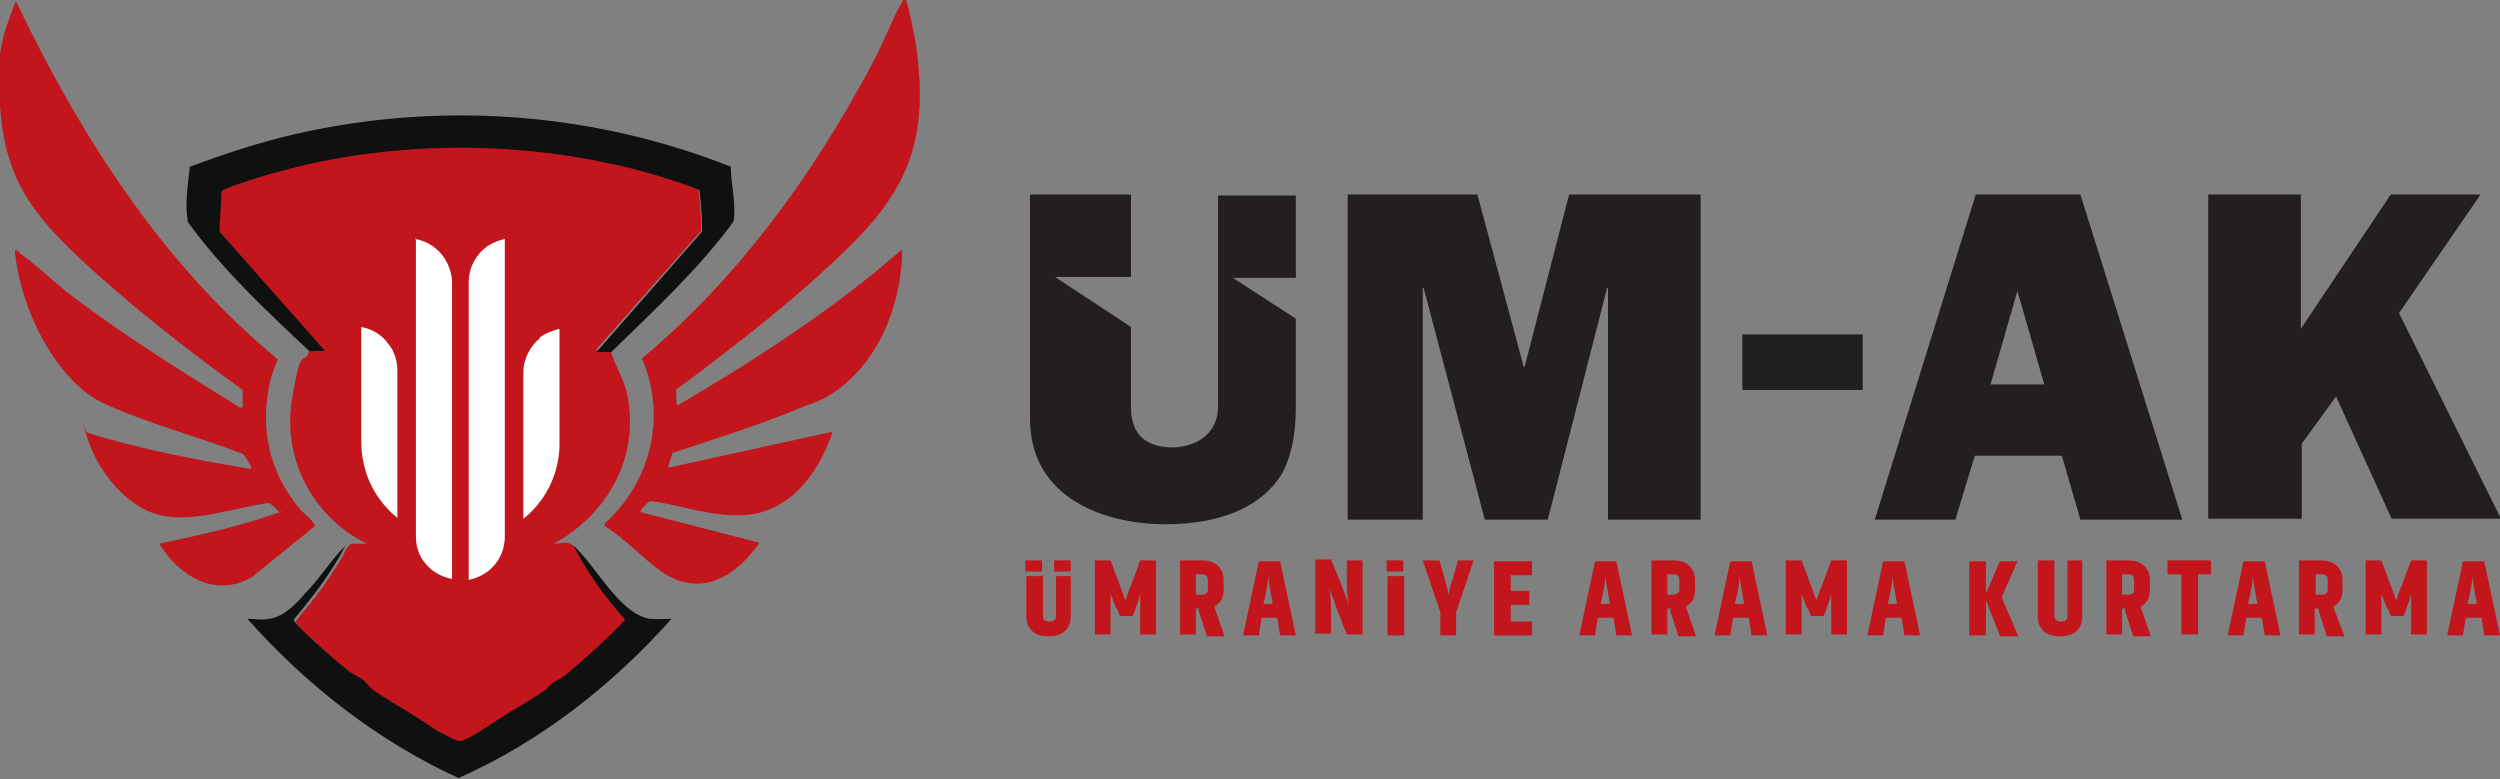
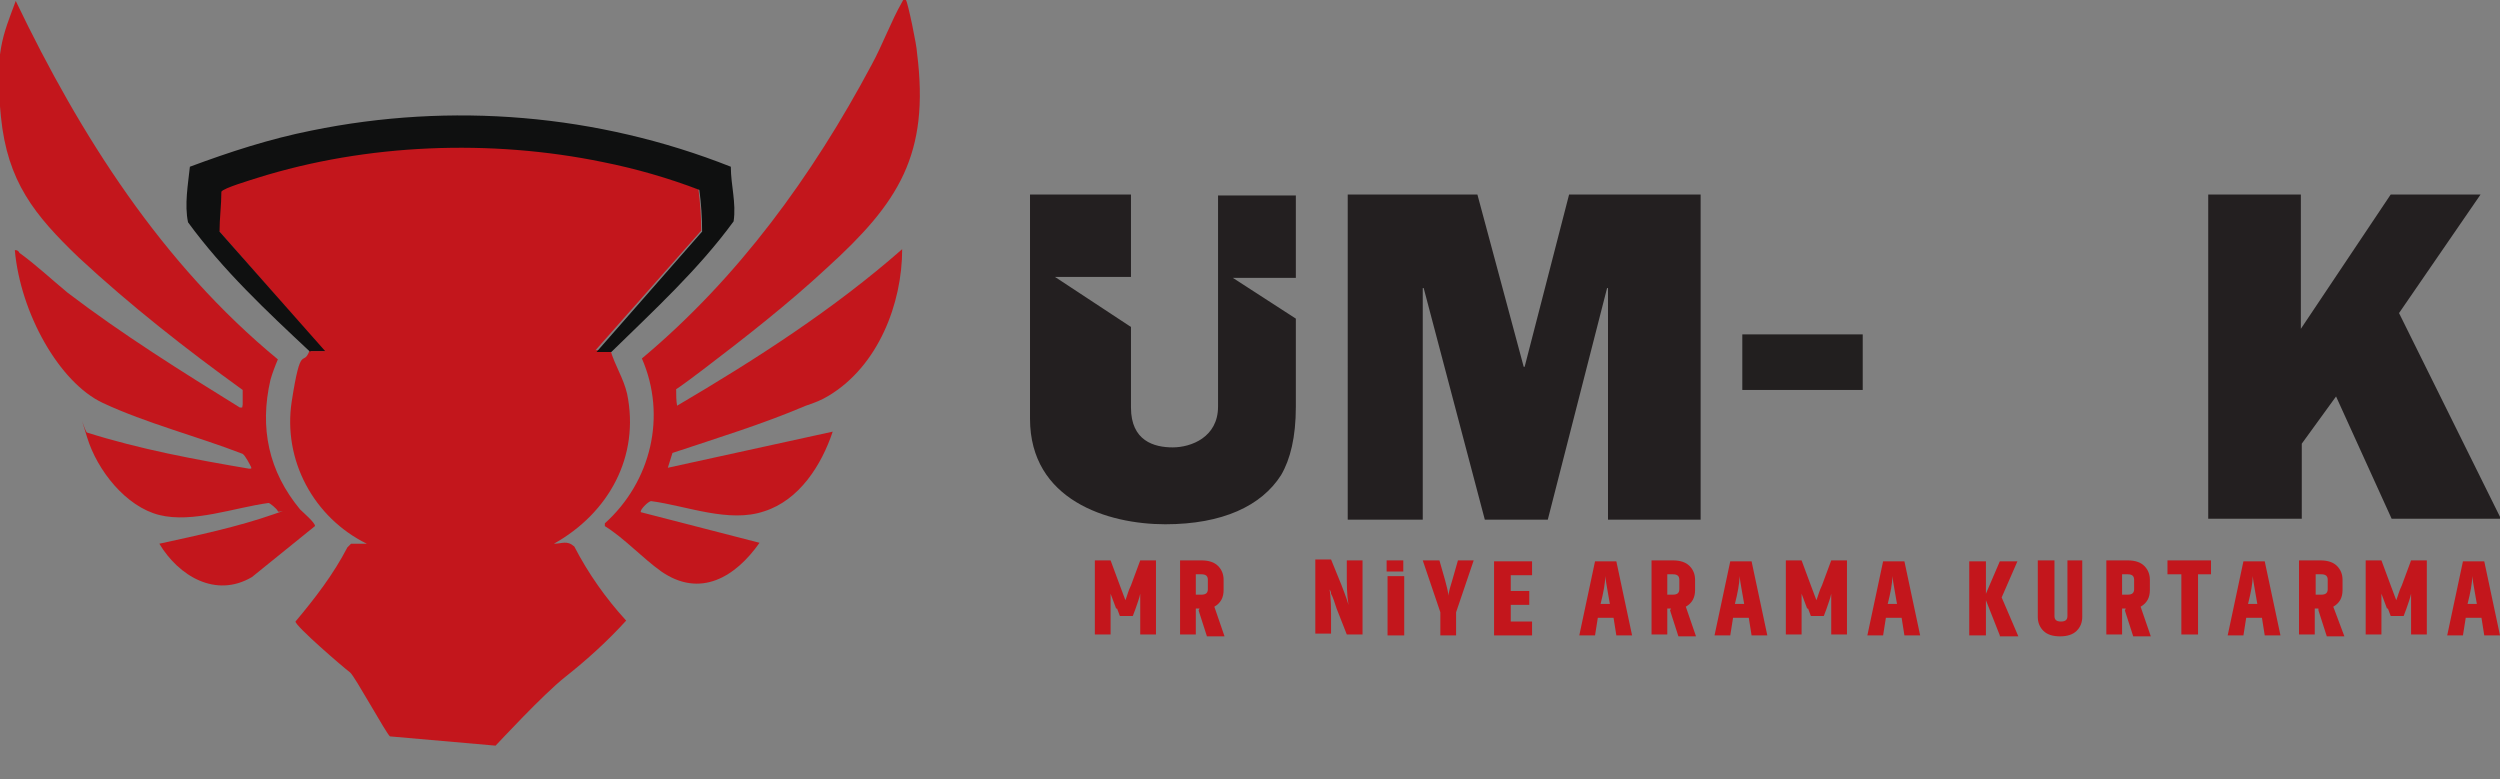
<svg xmlns="http://www.w3.org/2000/svg" id="Layer_1" version="1.1" viewBox="0 0 269.9 84.1">
  <rect x="0" y="0" width="269.9" height="84.1" fill="#808080" stroke="none" />
  <defs>
    <style>
      .st0 {
        fill: #231f20;
      }

      .st1 {
        fill: #0f1010;
      }

      .st2 {
        fill: #fff;
      }

      .st3 {
        fill: #221f1f;
      }

      .st4 {
        fill: #c3161c;
      }
    </style>
  </defs>
  <g>
    <path class="st4" d="M17.2,58.7c4.1-.9,8.4-1.8,12.4-3.2s.5,0,.4-.3-.9-.9-1-.9c-3.7.5-8.2,2.2-11.8,1.3s-6.7-4.8-7.8-8.4-.2-.5,0-.5c5.7,1.8,11.6,2.9,17.5,3.9.2,0,.3,0,.2-.2s-.6-1.2-.9-1.4c-4.9-1.9-10.4-3.3-15.1-5.5S2.2,33.8,1.6,27c.3,0,.4.1.5.3,1.8,1.3,3.5,2.9,5.2,4.3,5.9,4.5,12.3,8.5,18.6,12.4.4,0,.2,0,.3-.3,0-.5,0-1.1,0-1.6-6.1-4.4-12.1-9.1-17.7-14.3C3.7,23.2.8,19.6.1,12.6S.3,3.9,1.7.1c7,14.6,15.8,28.4,28.3,38.7-.3.7-.6,1.5-.8,2.2-1.2,5.2-.2,9.9,3.2,14,.3.3,1.7,1.5,1.6,1.8l-6.8,5.5c-3.9,2.3-7.9-.1-10-3.6Z" />
    <path class="st4" d="M97.8,0c.2.2,1.2,5,1.2,5.7,1.4,11-2,16.2-9.7,23.2-4.2,3.9-8.8,7.5-13.4,11s-2.8,1.8-2.9,2.2c0,.5,0,1.2.1,1.7,8.5-5,16.9-10.4,24.3-16.9,0,5.9-2.6,12.6-7.9,15.8-.8.5-1.6.8-2.5,1.1-4.7,2-9.6,3.5-14.4,5.1l-.5,1.6,17.8-3.9c-1.2,3.6-3.6,7.4-7.4,8.6-3.8,1.3-8.4-.6-12.2-1.1-.3,0-1.3,1-1.1,1.2l12.8,3.3c-2.6,3.7-6.4,6-10.6,3.1-2.1-1.5-4-3.6-6.1-4.9v-.3c5-4.5,6.7-11.6,4-17.8,10.4-8.7,18.4-19.7,24.8-31.7,1.2-2.2,2.1-4.7,3.3-6.8s.1-.5.4-.2Z" />
    <path class="st4" d="M42.1,79.5c-.4-.3-3.8-6.5-4.3-6.9-.8-.6-5.9-5-5.9-5.5,2.1-2.5,4.1-5.1,5.6-8l.4-.4h1.7c-5.7-2.8-9.1-9-8.1-15.4s1.2-3.6,1.9-5.4h1.6c0,0-11.4-13-11.4-13,0-1.4,0-2.9.2-4.3.2-.4,3.3-1.3,3.9-1.5,11.8-3.7,25.2-4.2,37.3-1.7,3.5.7,7,1.7,10.4,3,.2,1.5.3,3,.3,4.5l-11.4,12.9h1.6c.5,1.7,1.4,3,1.8,4.7,1.4,6.8-2,12.9-7.9,16.2.9,0,1.4-.4,2.2.3,1.5,2.9,3.4,5.6,5.6,8-2,2.2-4.2,4.2-6.6,6.1s-7.2,7.1-7.5,7.4" />
    <path class="st1" d="M33.5,38c-4.7-4.4-9.4-8.8-13.2-14-.4-1.9,0-4.1.2-6,4.3-1.6,8.6-3,13.1-3.9,15.1-3.1,30.9-1.8,45.3,3.9,0,2,.6,3.9.3,5.9-3.8,5.2-8.6,9.6-13.2,14.1h-1.6c0,0,11.4-13,11.4-13,0-1.5-.1-3-.3-4.5-3.4-1.3-6.9-2.3-10.4-3-12.1-2.5-25.5-2-37.3,1.7-.6.2-3.7,1.1-3.9,1.5,0,1.4-.2,2.9-.2,4.3l11.4,12.9h-1.6Z" />
-     <path class="st1" d="M39.4,73.6c.2.2.5.6.9.9,1.4,1,2.9,1.8,4.3,2.7s.6.4,1.1.7,1.1.8,1.7,1.1,1.8,1,2.2,1c.8,0,3.2-1.7,4-2.2s.8-.5,1.1-.7c1.4-.9,2.9-1.7,4.3-2.7.3-.3.5-.6.7-.7.3-.2.8-.4,1.2-.7,2.3-1.9,4.5-3.9,6.6-6.1-2.2-2.4-4.1-5.1-5.6-8,2.4,2.1,4.9,7.3,8.2,7.9.9.1,1.6,0,2.4,0-6.4,7.2-14.2,13.3-23,17.2-8.7-4-16.4-10-22.8-17.2.8,0,1.5.2,2.4,0,1.5-.2,2.9-1.6,3.8-2.7,1.6-1.6,2.8-3.6,4.4-5.2-1.5,2.9-3.5,5.5-5.6,8,0,.5,5.1,4.9,5.9,5.5s1.3.7,1.7,1.1Z" />
-     <path class="st2" d="M44.8,25.8c1.3.2,2.5,1,3.2,2.1.5.8.8,1.7.8,2.6,0,10.3,0,20.7,0,31,0,.3,0,.7,0,1-1.1-.2-2.2-.8-2.9-1.7-.7-.8-1-1.9-1-2.9,0-10.7,0-21.4,0-32.2M52,27.1c.7-.7,1.6-1.1,2.5-1.3,0,10.7,0,21.4,0,32.1,0,1.2-.4,2.3-1.2,3.2-.7.8-1.7,1.3-2.7,1.5,0-10.7,0-21.4,0-32.1,0-1.3.5-2.5,1.4-3.4M39,35.3c1.1.2,2.2.8,2.9,1.8.7.8,1,1.9,1,3,0,5.3,0,10.5,0,15.8-1.9-1.5-3.3-3.8-3.7-6.2-.2-.9-.2-1.9-.2-2.8,0-3.8,0-7.7,0-11.5M58.2,36.5c.6-.5,1.4-.8,2.2-1,0,4.2,0,8.3,0,12.5,0,2.1-.7,4.2-1.9,5.9-.6.8-1.2,1.5-2,2.1,0-5.3,0-10.6,0-15.8,0-1.4.7-2.8,1.8-3.7" />
  </g>
  <g>
    <g>
      <path class="st0" d="M133.1,30l6.8,4.4v9.5c0,3.3-.6,5.7-1.6,7.4-2.1,3.3-6.3,5.3-12.5,5.3s-14.6-2.6-14.6-11.4v-24.2h10.9v8.9h-8.2l8.2,5.4v8.7c0,3.6,2.5,4.3,4.5,4.3s4.9-1.1,4.9-4.4v-22.8h8.4v8.9h-6.8Z" />
      <path class="st0" d="M159.5,21l5,18.6h.1l4.8-18.6h14.2v35.1h-10v-25h-.1l-6.4,25h-6.8l-6.6-25h-.1v25h-8.1V21h14.1Z" />
-       <path class="st0" d="M224.6,21l11,35.1h-11l-2-6.9h-9.4l-2.1,6.9h-8.7l10.9-35.1h11.3ZM215,41.5h5.7l-2.9-10.1-2.9,10.1Z" />
      <path class="st0" d="M248.4,21v14.5l9.7-14.5h9.7l-8.8,12.8,11,22.2h-11.8l-6-13.2-3.7,5.1v8.1h-10.1V21h10.1Z" />
    </g>
    <path class="st3" d="M201.1,36.1v6h-13v-6h13Z" />
    <g>
-       <path class="st4" d="M112.5,61.7h-1.8v-1.2h1.8v1.2ZM115.6,62.2v4.4c0,.6-.2,1.1-.6,1.5-.4.4-1,.6-1.8.6s-1.4-.2-1.8-.6c-.4-.4-.6-.9-.6-1.5v-4.4h1.8v4.3c0,.4.2.6.7.6s.7-.2.7-.6v-4.3h1.8ZM115.6,61.7h-1.8v-1.2h1.8v1.2Z" />
      <path class="st4" d="M120.5,65.7l-.6-1.6c0,.4,0,1,0,1.6v2.8h-1.7v-8h1.7l1,2.7.6,1.6c.2-.5.3-1,.6-1.6l1-2.7h1.7v8h-1.7v-4.4c-.1.5-.3,1-.5,1.6l-.3.8h-1.4l-.3-.8Z" />
      <path class="st4" d="M129.5,65.7h-.4v2.8h-1.7v-8h2.3c.8,0,1.4.2,1.8.6.4.4.6.9.6,1.5v1.1c0,.8-.3,1.4-1,1.8l1.1,3.2h-1.9l-.9-2.8ZM129.1,64.2h.6c.5,0,.7-.2.7-.6v-1c0-.4-.2-.6-.7-.6h-.6v2.2Z" />
-       <path class="st4" d="M137.7,66.7h-1.5l-.3,1.9h-1.7l1.7-8h2.3l1.7,8h-1.7l-.3-1.9ZM137.4,65.2c-.2-1.2-.4-2.2-.5-3,0,.8-.2,1.8-.5,3h.9Z" />
      <path class="st4" d="M147.1,60.5v8h-1.7l-1.1-2.8c-.1-.3-.2-.6-.3-.9-.1-.3-.2-.5-.3-.7,0-.2-.1-.4-.2-.5,0-.2,0-.3-.1-.4,0-.1,0-.2,0-.2.2.6.3,1.7.3,3.3v2.1h-1.7v-8h1.7l1.1,2.7c.5,1.3.8,2.1.9,2.7-.2-.7-.3-1.8-.3-3.3v-2h1.7Z" />
      <path class="st4" d="M151.5,61.7h-1.8v-1.2h1.8v1.2ZM149.8,68.6v-6.4h1.8v6.4h-1.8Z" />
      <path class="st4" d="M155.5,68.6v-2.5l-1.9-5.6h1.8l.6,2.1c.2.7.3,1.2.4,1.7,0-.5.2-1,.4-1.7l.6-2.1h1.7l-1.9,5.6v2.5h-1.8Z" />
      <path class="st4" d="M165.4,68.6h-4.1v-8h4.1v1.5h-2.3v1.7h2v1.5h-2v1.8h2.3v1.5Z" />
      <path class="st4" d="M174,66.7h-1.5l-.3,1.9h-1.7l1.7-8h2.3l1.7,8h-1.7l-.3-1.9ZM173.8,65.2c-.2-1.2-.4-2.2-.5-3,0,.8-.2,1.8-.5,3h.9Z" />
      <path class="st4" d="M180.4,65.7h-.4v2.8h-1.7v-8h2.3c.8,0,1.4.2,1.8.6.4.4.6.9.6,1.5v1.1c0,.8-.3,1.4-1,1.8l1.1,3.2h-1.9l-.9-2.8ZM180,64.2h.6c.5,0,.7-.2.7-.6v-1c0-.4-.2-.6-.7-.6h-.6v2.2Z" />
-       <path class="st4" d="M188.6,66.7h-1.5l-.3,1.9h-1.7l1.7-8h2.3l1.7,8h-1.7l-.3-1.9ZM188.3,65.2c-.2-1.2-.4-2.2-.5-3,0,.8-.2,1.8-.5,3h.9Z" />
+       <path class="st4" d="M188.6,66.7h-1.5l-.3,1.9h-1.7l1.7-8h2.3l1.7,8h-1.7l-.3-1.9ZM188.3,65.2c-.2-1.2-.4-2.2-.5-3,0,.8-.2,1.8-.5,3h.9" />
      <path class="st4" d="M195.1,65.7l-.6-1.6c0,.4,0,1,0,1.6v2.8h-1.7v-8h1.7l1,2.7.6,1.6c.2-.5.3-1,.6-1.6l1-2.7h1.7v8h-1.7v-4.4c-.1.5-.3,1-.5,1.6l-.3.8h-1.4l-.3-.8Z" />
      <path class="st4" d="M205.1,66.7h-1.5l-.3,1.9h-1.7l1.7-8h2.3l1.7,8h-1.7l-.3-1.9ZM204.8,65.2c-.2-1.2-.4-2.2-.5-3,0,.8-.2,1.8-.5,3h.9Z" />
      <path class="st4" d="M215.9,68.6l-1.5-3.8v3.8h-1.8v-8h1.8v3.5l1.5-3.5h1.9l-1.7,3.9,1.8,4.2h-2Z" />
      <path class="st4" d="M224.8,60.5v6.1c0,.6-.2,1.1-.6,1.5-.4.4-1,.6-1.8.6s-1.4-.2-1.8-.6c-.4-.4-.6-.9-.6-1.5v-6.1h1.8v6c0,.4.2.6.7.6s.7-.2.7-.6v-6h1.8Z" />
      <path class="st4" d="M229.5,65.7h-.4v2.8h-1.7v-8h2.3c.8,0,1.4.2,1.8.6.4.4.6.9.6,1.5v1.1c0,.8-.3,1.4-1,1.8l1.1,3.2h-1.9l-.9-2.8ZM229.1,64.2h.6c.5,0,.7-.2.7-.6v-1c0-.4-.2-.6-.7-.6h-.6v2.2Z" />
      <path class="st4" d="M238.8,62h-1.5v6.5h-1.8v-6.5h-1.5v-1.5h4.7v1.5Z" />
      <path class="st4" d="M244,66.7h-1.5l-.3,1.9h-1.7l1.7-8h2.3l1.7,8h-1.7l-.3-1.9ZM243.7,65.2c-.2-1.2-.4-2.2-.5-3,0,.8-.2,1.8-.5,3h.9Z" />
      <path class="st4" d="M250.3,65.7h-.4v2.8h-1.7v-8h2.3c.8,0,1.4.2,1.8.6.4.4.6.9.6,1.5v1.1c0,.8-.3,1.4-1,1.8l1.2,3.2h-1.9l-.9-2.8ZM250,64.2h.6c.5,0,.7-.2.7-.6v-1c0-.4-.2-.6-.7-.6h-.6v2.2Z" />
      <path class="st4" d="M257.7,65.7l-.6-1.6c0,.4,0,1,0,1.6v2.8h-1.7v-8h1.7l1,2.7.6,1.6c.2-.5.3-1,.6-1.6l1-2.7h1.7v8h-1.7v-4.4c-.1.5-.3,1-.5,1.6l-.3.8h-1.4l-.3-.8Z" />
      <path class="st4" d="M267.7,66.7h-1.5l-.3,1.9h-1.7l1.7-8h2.3l1.7,8h-1.7l-.3-1.9ZM267.4,65.2c-.2-1.2-.4-2.2-.5-3,0,.8-.2,1.8-.5,3h.9Z" />
    </g>
  </g>
</svg>